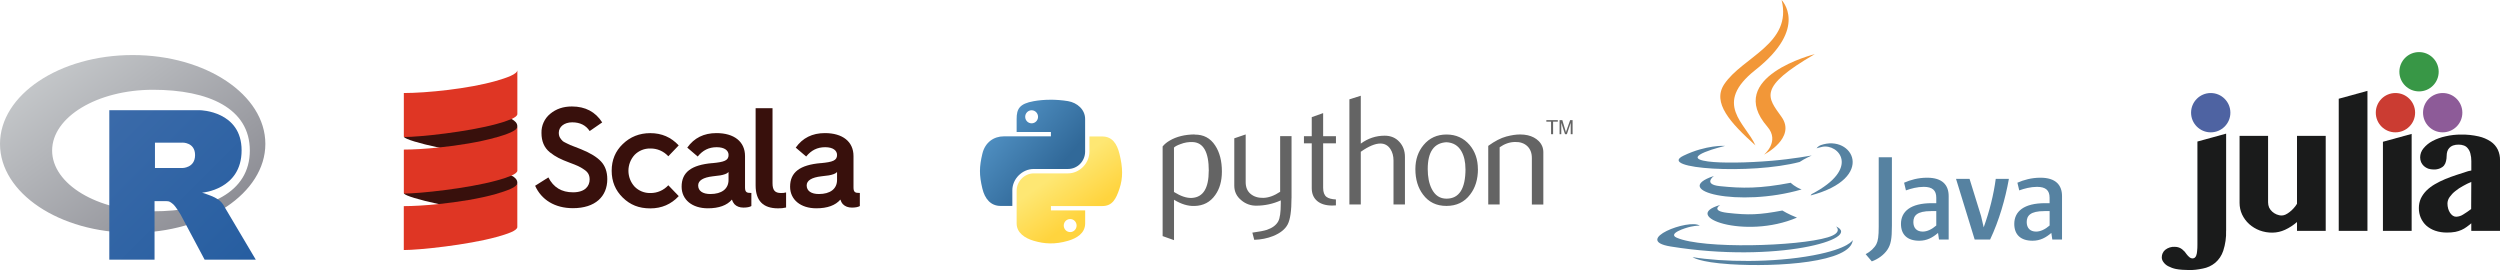
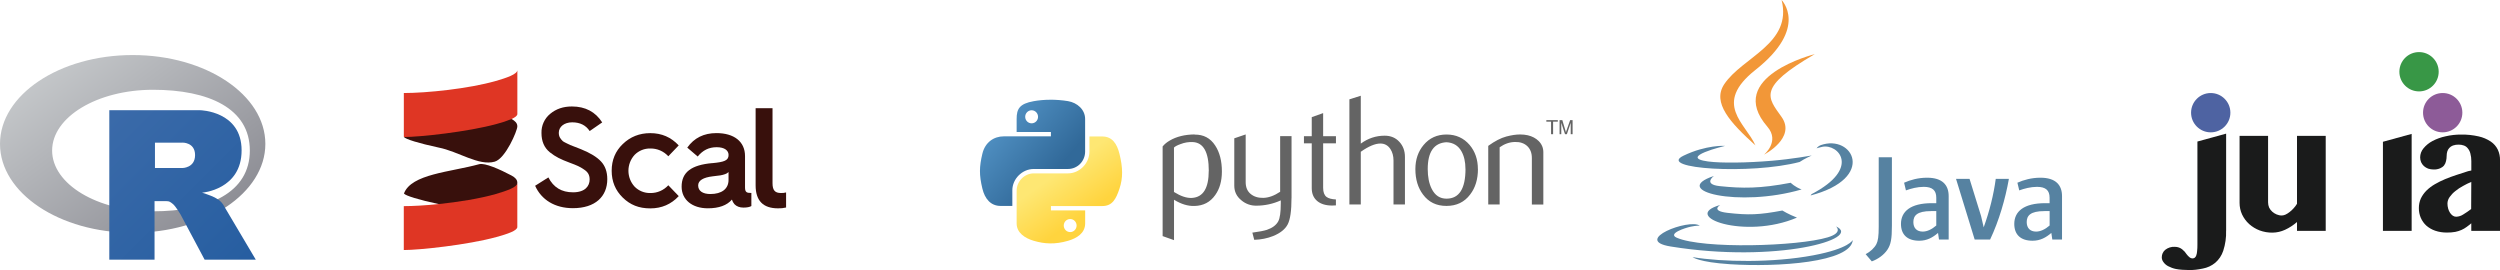
<svg xmlns="http://www.w3.org/2000/svg" id="Layer_1" viewBox="0 0 599.01 64.7">
  <defs>
    <style>.cls-1{fill:url(#linear-gradient);}.cls-2{fill:#f29738;}.cls-3{fill:#8d5b98;}.cls-4{fill:#cb3c32;}.cls-5,.cls-6{fill:#38100c;}.cls-7{fill:#1a1b1b;}.cls-8{fill:#646464;}.cls-9{fill:#389746;}.cls-10{fill:#5682a1;}.cls-11{fill:#4e63a2;}.cls-12{fill:url(#linear-gradient-2);}.cls-13{fill:#555656;}.cls-13,.cls-6,.cls-14,.cls-15,.cls-16{fill-rule:evenodd;}.cls-14{fill:#df3624;}.cls-15{fill:url(#linear-gradient-3);}.cls-16{fill:url(#linear-gradient-4);}</style>
    <linearGradient id="linear-gradient" x1="233.95" y1="571.03" x2="252.74" y2="554.71" gradientTransform="translate(0 595.91) scale(1 -1)" gradientUnits="userSpaceOnUse">
      <stop offset="0" stop-color="#5c9fd2" />
      <stop offset="1" stop-color="#316999" />
    </linearGradient>
    <linearGradient id="linear-gradient-2" x1="260.03" y1="544.79" x2="253.32" y2="554.38" gradientTransform="translate(0 595.91) scale(1 -1)" gradientUnits="userSpaceOnUse">
      <stop offset="0" stop-color="#ffd43e" />
      <stop offset="1" stop-color="#fee773" />
    </linearGradient>
    <linearGradient id="linear-gradient-3" x1="91.53" y1="585.95" x2="91.62" y2="585.87" gradientTransform="translate(-66000.34 282992.23) scale(721.09 -482.94)" gradientUnits="userSpaceOnUse">
      <stop offset="0" stop-color="#cbced0" />
      <stop offset="1" stop-color="#83838b" />
    </linearGradient>
    <linearGradient id="linear-gradient-4" x1="90.74" y1="586.29" x2="90.83" y2="586.2" gradientTransform="translate(-36089.6 238133.23) scale(398 -406.12)" gradientUnits="userSpaceOnUse">
      <stop offset="0" stop-color="#3a6aa9" />
      <stop offset="1" stop-color="#255da0" />
    </linearGradient>
  </defs>
  <path class="cls-5" d="M131.39,42.5c1.22,2.4,3.17,3.58,5.91,3.58,2.94,0,3.98-1.55,3.98-3.07,0-1.05-.37-1.76-1.35-2.4-.98-.68-1.69-.98-3.44-1.63-2.16-.81-3.41-1.42-4.76-2.5-1.35-1.11-1.99-2.64-1.99-4.62-.05-1.77,.72-3.47,2.09-4.59,1.42-1.18,3.14-1.76,5.2-1.76,3.21,0,5.64,1.28,7.26,3.82l-3,2.07c-.91-1.38-2.3-2.09-4.19-2.09s-3.21,1.05-3.21,2.5c0,.98,.41,1.45,.98,2.03,.37,.27,1.32,.68,1.76,.91l1.22,.47,1.38,.54c2.24,.91,3.82,1.89,4.79,2.94,.98,1.05,1.49,2.46,1.49,4.22,0,4.15-2.87,6.96-8.24,6.96-4.35,0-7.56-2.03-9.05-5.37l3.17-2Z" />
  <path class="cls-5" d="M162.62,34.84l-2.49,2.6c-1.11-1.21-2.68-1.89-4.32-1.86-1.41-.03-2.76,.52-3.75,1.52-1.98,2.16-1.98,5.47,0,7.63,.99,1,2.34,1.55,3.75,1.52,1.64,.03,3.21-.65,4.32-1.86l2.5,2.6c-1.83,1.96-4.09,2.94-6.82,2.94s-4.8-.84-6.58-2.57-2.67-3.88-2.67-6.45,.88-4.69,2.67-6.41,3.98-2.6,6.58-2.6c2.73,0,4.99,.98,6.81,2.94Z" />
  <path class="cls-5" d="M170.68,39.09c2.87-.27,3.89-.64,3.89-1.96,0-1.05-.94-1.86-2.84-1.86s-3.34,.74-4.56,2.23l-2.5-2.13c1.65-2.33,3.98-3.48,6.99-3.48,4.22,0,6.85,2.03,6.85,5.5v7.52c0,1.18,.44,1.32,1.42,1.32h.1v3.14c-.41,.24-1.05,.37-1.89,.37-.91,0-1.63-.27-2.16-.81-.28-.32-.49-.7-.61-1.11-1.18,1.38-3.11,2.09-5.77,2.09-3.75,0-6.28-2.06-6.28-5.17-.01-3.47,2.32-5.22,7.35-5.66Zm-.47,7.4c2.7,0,4.35-1.22,4.35-3.38v-1.89c-.23,.24-.52,.41-.84,.51-.78,.27-1.28,.34-2.9,.51-2.36,.27-3.54,1.02-3.54,2.19,0,1.31,1.08,2.06,2.94,2.06Z" />
  <path class="cls-5" d="M181.05,25.93h4.05v17.96c0,1.65,.54,2.36,2.03,2.36,.41,.01,.82-.03,1.22-.14v3.61c-.63,.15-1.28,.22-1.93,.2-3.58,0-5.37-1.83-5.37-5.5V25.93Z" />
-   <path class="cls-5" d="M196.68,39.09c2.87-.27,3.88-.64,3.88-1.96,0-1.05-.94-1.86-2.84-1.86s-3.34,.74-4.56,2.23l-2.5-2.13c1.65-2.33,3.98-3.48,6.99-3.48,4.22,0,6.85,2.03,6.85,5.5v7.52c0,1.18,.44,1.32,1.42,1.32h.1v3.14c-.41,.24-1.05,.37-1.89,.37-.91,0-1.63-.27-2.16-.81-.29-.32-.49-.7-.61-1.11-1.18,1.38-3.11,2.09-5.77,2.09-3.75,0-6.28-2.06-6.28-5.17,0-3.47,2.33-5.22,7.35-5.66Zm-.47,7.4c2.7,0,4.35-1.22,4.35-3.38v-1.89c-.23,.24-.52,.41-.84,.51-.77,.27-1.28,.34-2.9,.51-2.36,.27-3.54,1.02-3.54,2.19,.01,1.31,1.08,2.06,2.94,2.06Z" />
  <path class="cls-6" d="M96.79,32.83c.38,.52,3.55,1.5,8.28,2.52,4.73,.91,9.65,4.49,13.48,3.38,2.59-.75,5.4-7.42,5.4-8.41v-.1c0-.69-.52-1.25-1.4-1.71-3.61-1.84-4.29-2.52-5.63-2.16-6.95,1.92-19.21,.94-20.13,6.47Z" />
  <path class="cls-6" d="M96.79,46.37c.38,.53,3.55,1.5,8.28,2.52,5.29,.96,9.89,4.11,13.72,3,2.59-.75,5.16-7.03,5.16-8.03v-.1c0-.69-.52-1.25-1.4-1.71-2.75-1.46-6.39-3.08-7.73-2.71-6.96,1.91-16.26,2.33-18.03,7.02Z" />
-   <path class="cls-13" d="M96.75,35.74v.1h0s0-.07,0-.1Z" />
  <path class="cls-14" d="M118.78,19.4c-6.4,1.85-16.55,2.89-22.02,2.89h0v10.44s.02,.07,.04,.1c3.73,0,15.25-1.22,22.2-3.13,1.21-.31,2.4-.7,3.56-1.18,.85-.38,1.4-.79,1.4-1.2v-10.53c0,.99-2.59,1.87-5.18,2.62Z" />
-   <path class="cls-14" d="M118.78,32.94c-3.83,1.1-9,1.93-13.71,2.41-3.16,.32-6.11,.49-8.31,.49h0v10.44s.02,.07,.04,.1c3.73,0,15.25-1.22,22.2-3.13,1.21-.31,2.4-.7,3.56-1.18,.85-.38,1.4-.79,1.4-1.2v-10.53c0,.99-2.59,1.87-5.18,2.62Z" />
  <path class="cls-14" d="M118.78,46.49c-3.83,1.1-9,1.92-13.71,2.41-3.16,.32-6.12,.49-8.32,.49v10.52c3.69,0,15.27-1.21,22.24-3.13,2.57-.71,4.96-1.51,4.96-2.39v-10.53c0,1-2.58,1.87-5.17,2.63Z" />
  <g id="Layer_2">
    <g id="Layer_1-2">
      <g id="layer1">
        <g id="g3855">
          <g id="g945">
            <g id="g984">
              <g id="g920">
-                 <path id="path3804" class="cls-7" d="M567.25,55.32h-6.88V23.66l6.88-1.89V55.32Z" />
                <g id="g898">
                  <g id="g893">
                    <path id="path19" class="cls-11" d="M529.7,31.71c-2.6,0-4.71-2.11-4.71-4.71s2.11-4.71,4.71-4.71,4.71,2.11,4.71,4.71c0,2.6-2.11,4.71-4.71,4.71Z" />
                  </g>
                  <path id="path3819" class="cls-7" d="M533.38,55.26c.06,1.65-.18,3.29-.69,4.85-.37,1.11-1.03,2.1-1.92,2.86-.86,.71-1.89,1.18-2.98,1.38-1.28,.25-2.04,.37-3.34,.35-.86,0-2.24-.07-3.08-.25-.65-.13-1.28-.36-1.87-.67-.45-.23-.84-.57-1.13-.98-.26-.33-.4-.74-.4-1.16,0-.69,.3-1.35,.84-1.79,.65-.51,1.47-.76,2.29-.71,.34,0,.67,.05,.99,.17,.27,.1,.52,.24,.76,.42,.22,.18,.42,.36,.61,.57,.16,.21,.31,.41,.44,.59,.23,.31,.49,.59,.8,.82,.18,.12,.39,.2,.61,.21,.19,0,.37-.05,.53-.15,.18-.13,.31-.32,.38-.53,.12-.33,.19-.67,.21-1.01,.06-.54,.09-1.08,.08-1.62v-24.7l6.88-1.89v23.25Z" />
                </g>
                <path id="path3802" class="cls-7" d="M543.44,32.56v15.91c0,.43,.08,.86,.25,1.26,.18,.37,.43,.7,.74,.98,.31,.28,.67,.51,1.06,.67,.4,.17,.83,.26,1.27,.25,.3-.01,.58-.09,.85-.21,.34-.16,.66-.36,.95-.59,.35-.26,.67-.56,.96-.88,.32-.34,.61-.72,.85-1.12v-16.28h6.88v22.76h-6.88v-2.12c-.86,.76-1.83,1.39-2.87,1.87-.93,.43-1.94,.66-2.96,.68-1.06,.02-2.12-.16-3.12-.53-.92-.35-1.78-.87-2.52-1.53-.7-.64-1.27-1.41-1.68-2.27-.41-.88-.61-1.83-.61-2.8v-16.06h6.83Z" />
                <g id="g905">
                  <g id="g890">
-                     <path id="path13" class="cls-4" d="M573.95,31.71c-2.6,0-4.71-2.11-4.7-4.72,0-2.6,2.11-4.71,4.72-4.7,2.6,0,4.7,2.11,4.7,4.71,0,2.6-2.11,4.71-4.72,4.71Z" />
                    <path id="path25" class="cls-3" d="M585.27,31.71c-2.6,0-4.71-2.11-4.7-4.72,0-2.6,2.11-4.71,4.72-4.7,2.6,0,4.7,2.11,4.7,4.71,0,2.6-2.11,4.71-4.72,4.71Z" />
                    <path id="path31" class="cls-9" d="M579.61,21.9c-2.6,0-4.71-2.11-4.71-4.71,0-2.6,2.11-4.71,4.71-4.71s4.71,2.11,4.71,4.71c0,2.6-2.1,4.71-4.7,4.71,0,0,0,0-.01,0Z" />
                  </g>
                  <path id="path3823" class="cls-7" d="M570.96,33.97l6.88-1.89v23.24h-6.88v-21.35Z" />
                </g>
                <path id="path3808" class="cls-7" d="M592.13,43.58c-.68,.29-1.35,.62-2,.99-.65,.35-1.26,.75-1.83,1.22-.52,.4-.97,.88-1.35,1.41-.33,.45-.52,1-.53,1.56,0,.42,.06,.84,.17,1.24,.1,.36,.26,.7,.46,1.01,.18,.26,.4,.49,.65,.67,.23,.16,.51,.25,.8,.25,.6-.02,1.18-.2,1.68-.53,.66-.4,1.3-.84,1.92-1.31l.03-6.51Zm6.88,11.73h-6.88v-1.81c-.38,.32-.75,.62-1.12,.88-.38,.28-.79,.52-1.22,.71-.48,.21-.98,.37-1.49,.47-.66,.12-1.33,.17-2,.16-.96,.01-1.91-.13-2.82-.44-.78-.27-1.5-.68-2.12-1.22-.57-.52-1.02-1.16-1.33-1.87-.31-.73-.47-1.52-.46-2.31-.01-.81,.15-1.6,.48-2.34,.34-.7,.8-1.34,1.35-1.89,.6-.58,1.27-1.09,2-1.51,.79-.46,1.62-.87,2.46-1.22,.88-.37,1.8-.7,2.74-1.01l2.78-.9,.76-.16v-2.25c.01-.62-.07-1.23-.23-1.83-.11-.45-.32-.87-.61-1.22-.24-.32-.57-.56-.95-.69-.4-.14-.82-.22-1.24-.21-.47-.01-.93,.06-1.37,.21-.34,.12-.64,.33-.88,.59-.22,.24-.39,.53-.48,.84-.1,.34-.15,.7-.15,1.06,0,.42-.05,.84-.15,1.24-.08,.39-.24,.75-.48,1.06-.25,.3-.58,.53-.95,.68-.49,.2-1.01,.3-1.53,.28-.45,0-.9-.07-1.33-.21-.37-.14-.71-.35-1.01-.61-.28-.27-.51-.58-.67-.93-.15-.37-.23-.76-.23-1.15,0-.79,.29-1.56,.8-2.17,.59-.72,1.32-1.31,2.15-1.75,.99-.52,2.04-.9,3.13-1.13,1.24-.29,2.5-.43,3.77-.42,1.4-.02,2.8,.13,4.17,.44,1.04,.23,2.02,.65,2.91,1.24,.72,.49,1.3,1.16,1.68,1.94,.37,.8,.55,1.67,.53,2.55v16.93Z" />
              </g>
            </g>
          </g>
        </g>
      </g>
    </g>
  </g>
  <g>
    <path class="cls-10" d="M412.18,49.11s-2.42,1.41,1.73,1.89c5.03,.57,7.6,.49,13.15-.56,0,0,1.46,.91,3.5,1.7-12.44,5.33-28.15-.3-18.38-3.03h0Zm-1.52-6.95s-2.72,2.01,1.43,2.44c5.38,.56,9.62,.6,16.97-.81,0,0,1.01,1.03,2.61,1.6-15.03,4.39-31.76,.34-21.01-3.23Z" />
    <path class="cls-2" d="M423.47,30.36c3.07,3.53-.81,6.7-.81,6.7,0,0,7.78-4.01,4.21-9.04-3.34-4.69-5.9-7.02,7.96-15.05,0,0-21.74,5.42-11.36,17.39h0Z" />
    <path class="cls-10" d="M439.91,54.25s1.8,1.48-1.98,2.62c-7.18,2.17-29.87,2.83-36.17,.09-2.27-.98,1.99-2.35,3.32-2.64,1.4-.3,2.19-.25,2.19-.25-2.52-1.77-16.29,3.48-6.99,4.99,25.35,4.11,46.21-1.84,39.63-4.81Zm-26.56-19.3s-11.54,2.74-4.09,3.74c3.15,.42,9.42,.33,15.27-.17,4.78-.4,9.57-1.26,9.57-1.26,0,0-1.68,.72-2.9,1.55-11.72,3.08-34.37,1.65-27.84-1.5,5.51-2.66,9.99-2.36,9.99-2.36h0Zm20.7,11.57c11.92-6.19,6.4-12.14,2.56-11.34-.94,.2-1.36,.37-1.36,.37,0,0,.35-.55,1.02-.78,7.61-2.67,13.46,7.89-2.46,12.07,0-.01,.19-.17,.24-.32h0Z" />
    <path class="cls-2" d="M426.87,0s6.6,6.6-6.26,16.75c-10.31,8.15-2.35,12.79,0,18.09-6.02-5.43-10.43-10.21-7.48-14.66,4.35-6.53,16.4-9.7,13.74-20.19Z" />
    <path class="cls-10" d="M414.52,63.31c11.43,.73,29-.41,29.42-5.82,0,0-.8,2.05-9.45,3.68-9.76,1.84-21.8,1.62-28.94,.44,0,0,1.46,1.21,8.97,1.7Zm49.42-9.28c-1.08,.94-2.22,1.46-3.24,1.46-1.46,0-2.25-.88-2.25-2.28,0-1.52,.85-2.63,4.24-2.63h1.25v3.45Zm2.97,3.36v-10.4c0-2.66-1.51-4.41-5.16-4.41-2.13,0-4,.52-5.52,1.2l.44,1.84c1.2-.44,2.74-.85,4.26-.85,2.1,0,3.01,.85,3.01,2.6v1.31h-1.05c-5.11,0-7.41,1.98-7.41,4.97,0,2.57,1.52,4.03,4.38,4.03,1.84,0,3.21-.76,4.5-1.87l.23,1.58h2.33Zm9.94,0h-3.71l-4.47-14.54h3.24l2.77,8.94,.62,2.68c1.4-3.88,2.39-7.83,2.89-11.62h3.15c-.85,4.79-2.36,10.04-4.5,14.54h0Zm14.25-3.36c-1.08,.94-2.22,1.46-3.24,1.46-1.46,0-2.25-.88-2.25-2.28,0-1.52,.85-2.63,4.24-2.63h1.25v3.45h0Zm2.97,3.36v-10.4c0-2.66-1.52-4.41-5.17-4.41-2.13,0-4,.52-5.52,1.2l.44,1.84c1.2-.44,2.75-.85,4.26-.85,2.1,0,3.01,.85,3.01,2.6v1.31h-1.05c-5.11,0-7.41,1.98-7.41,4.97,0,2.57,1.52,4.03,4.38,4.03,1.84,0,3.21-.76,4.5-1.87l.23,1.58h2.34Zm-41.86,2.47c-.85,1.24-2.22,2.22-3.72,2.77l-1.47-1.73c1.14-.59,2.12-1.53,2.57-2.41,.39-.78,.56-1.8,.56-4.21v-16.6h3.16v16.37c0,3.23-.25,4.53-1.1,5.81h0Z" />
  </g>
  <path class="cls-8" d="M289.63,40.92c0-4.46-1.27-6.75-3.82-6.88-1.01-.05-2,.11-2.96,.49-.77,.27-1.28,.55-1.56,.82v10.65c1.63,1.02,3.07,1.5,4.33,1.42,2.67-.17,4-2.34,4-6.5h0Zm3.14,.18c0,2.27-.53,4.15-1.6,5.64-1.19,1.69-2.84,2.56-4.95,2.61-1.59,.06-3.23-.45-4.92-1.49v9.68l-2.73-.97v-21.48c.45-.55,1.02-1.02,1.72-1.42,1.62-.95,3.6-1.43,5.92-1.46l.04,.04c2.12-.03,3.76,.84,4.91,2.61,1.07,1.62,1.61,3.69,1.61,6.24h0Zm16.68,6.35c0,3.04-.3,5.14-.91,6.31s-1.78,2.1-3.5,2.8c-1.39,.55-2.9,.85-4.52,.9l-.45-1.72c1.65-.22,2.8-.45,3.48-.67,1.32-.45,2.23-1.13,2.73-2.05,.4-.75,.6-2.18,.6-4.3v-.71c-1.84,.84-3.84,1.27-5.87,1.27-1.3,.02-2.56-.43-3.55-1.27-1.15-.92-1.72-2.09-1.72-3.51v-11.36l2.73-.93v11.43c0,1.22,.39,2.16,1.18,2.82s1.81,.98,3.06,.95,2.59-.51,4.02-1.46v-13.33h2.73v14.83h0Zm10.65,1.76l-.9,.04c-1.54,0-2.75-.37-3.61-1.1-.86-.74-1.29-1.76-1.29-3.05v-10.75h-1.87v-1.72h1.87v-4.56l2.73-.97v5.53h3.07v1.72h-3.07v10.67c0,1.02,.27,1.75,.82,2.17,.47,.35,1.22,.55,2.24,.6v1.42h0Zm16.52-.22h-2.73v-10.53c0-1.07-.25-1.99-.75-2.76-.58-.87-1.38-1.31-2.4-1.31-1.25,0-2.82,.66-4.69,1.98v12.62h-2.73V23.8l2.73-.86v11.47c1.74-1.27,3.65-1.9,5.72-1.9,1.45,0,2.62,.49,3.51,1.46,.9,.97,1.35,2.18,1.35,3.62v11.39h0Zm14.51-8.5c0-1.71-.33-3.13-.97-4.25-.77-1.36-1.97-2.08-3.59-2.16-2.99,.17-4.48,2.32-4.48,6.42,0,1.88,.31,3.46,.94,4.72,.8,1.61,2,2.4,3.6,2.38,3-.02,4.51-2.39,4.51-7.12h0Zm2.99,.03c0,2.44-.62,4.47-1.87,6.09-1.37,1.82-3.26,2.73-5.68,2.73s-4.26-.91-5.61-2.73c-1.22-1.62-1.83-3.65-1.83-6.09,0-2.29,.66-4.22,1.98-5.79,1.39-1.67,3.23-2.5,5.49-2.5s4.11,.84,5.53,2.5c1.32,1.57,1.98,3.5,1.98,5.79h0Zm15.65,8.48h-2.73v-11.13c0-1.22-.37-2.17-1.1-2.86-.73-.68-1.71-1.02-2.93-.99-1.3,.02-2.53,.45-3.69,1.27v13.71h-2.73v-14.05c1.57-1.14,3.02-1.89,4.33-2.24,1.25-.33,2.34-.49,3.3-.49,.65,0,1.26,.06,1.83,.19,1.07,.25,1.94,.71,2.62,1.38,.75,.75,1.12,1.65,1.12,2.69v12.51h-.01Z" />
  <path class="cls-1" d="M251.62,23.9c-1.4,0-2.75,.13-3.92,.34-3.48,.61-4.11,1.9-4.11,4.27v3.12h8.21v1.04h-11.29c-2.39,0-4.48,1.43-5.13,4.16-.75,3.13-.79,5.08,0,8.35,.58,2.43,1.98,4.16,4.36,4.16h2.82v-3.75c0-2.71,2.35-5.1,5.13-5.1h8.2c2.28,0,4.11-1.87,4.11-4.17v-7.82c0-2.23-1.88-3.9-4.11-4.27-1.41-.23-2.85-.34-4.28-.34h0Zm-4.44,2.52c.85,0,1.54,.7,1.54,1.57s-.69,1.56-1.54,1.56-1.54-.7-1.54-1.56,.69-1.57,1.54-1.57Z" />
  <path class="cls-12" d="M261.03,32.68v3.65c0,2.83-2.4,5.21-5.13,5.21h-8.2c-2.25,0-4.11,1.92-4.11,4.17v7.82c0,2.23,1.94,3.53,4.11,4.17,2.6,.76,5.09,.9,8.2,0,2.07-.6,4.11-1.8,4.11-4.17v-3.12h-8.2v-1.04h12.31c2.39,0,3.28-1.66,4.11-4.16,.86-2.57,.82-5.05,0-8.35-.59-2.38-1.72-4.16-4.11-4.16h-3.08Zm-4.61,19.8c.85,0,1.54,.7,1.54,1.56s-.69,1.57-1.54,1.57-1.54-.7-1.54-1.57,.69-1.56,1.54-1.56Z" />
  <path class="cls-8" d="M371.65,32.15h.48v-3h1.13v-.36h-2.75v.36h1.13v3m2.04,0h.41v-2.74l.89,2.74h.45l.92-2.73v2.73h.45v-3.36h-.59l-1.01,2.88-.86-2.88h-.66v3.36" />
  <path class="cls-15" d="M31.79,55.77C14.24,55.77,0,46.24,0,34.48S14.24,13.19,31.79,13.19s31.79,9.53,31.79,21.29-14.23,21.29-31.79,21.29Zm4.87-34.26c-13.35,0-24.17,6.52-24.17,14.56s10.82,14.56,24.17,14.56,23.2-4.46,23.2-14.56-9.85-14.56-23.2-14.56Z" />
  <path class="cls-16" d="M48.42,46.17s1.92,.58,3.04,1.15c.39,.2,1.06,.59,1.54,1.1,.47,.5,.71,1.01,.71,1.01l7.58,12.79h-12.26s-5.73-10.76-5.73-10.76c0,0-1.17-2.02-1.9-2.6-.6-.49-.86-.66-1.46-.66h-2.91v14.02s-10.84,0-10.84,0V26.41h21.78s9.92,.18,9.92,9.62-9.48,10.14-9.48,10.14Zm-4.72-11.99h-6.57s0,6.08,0,6.08h6.57s3.04-.01,3.04-3.1-3.04-2.99-3.04-2.99Z" />
</svg>